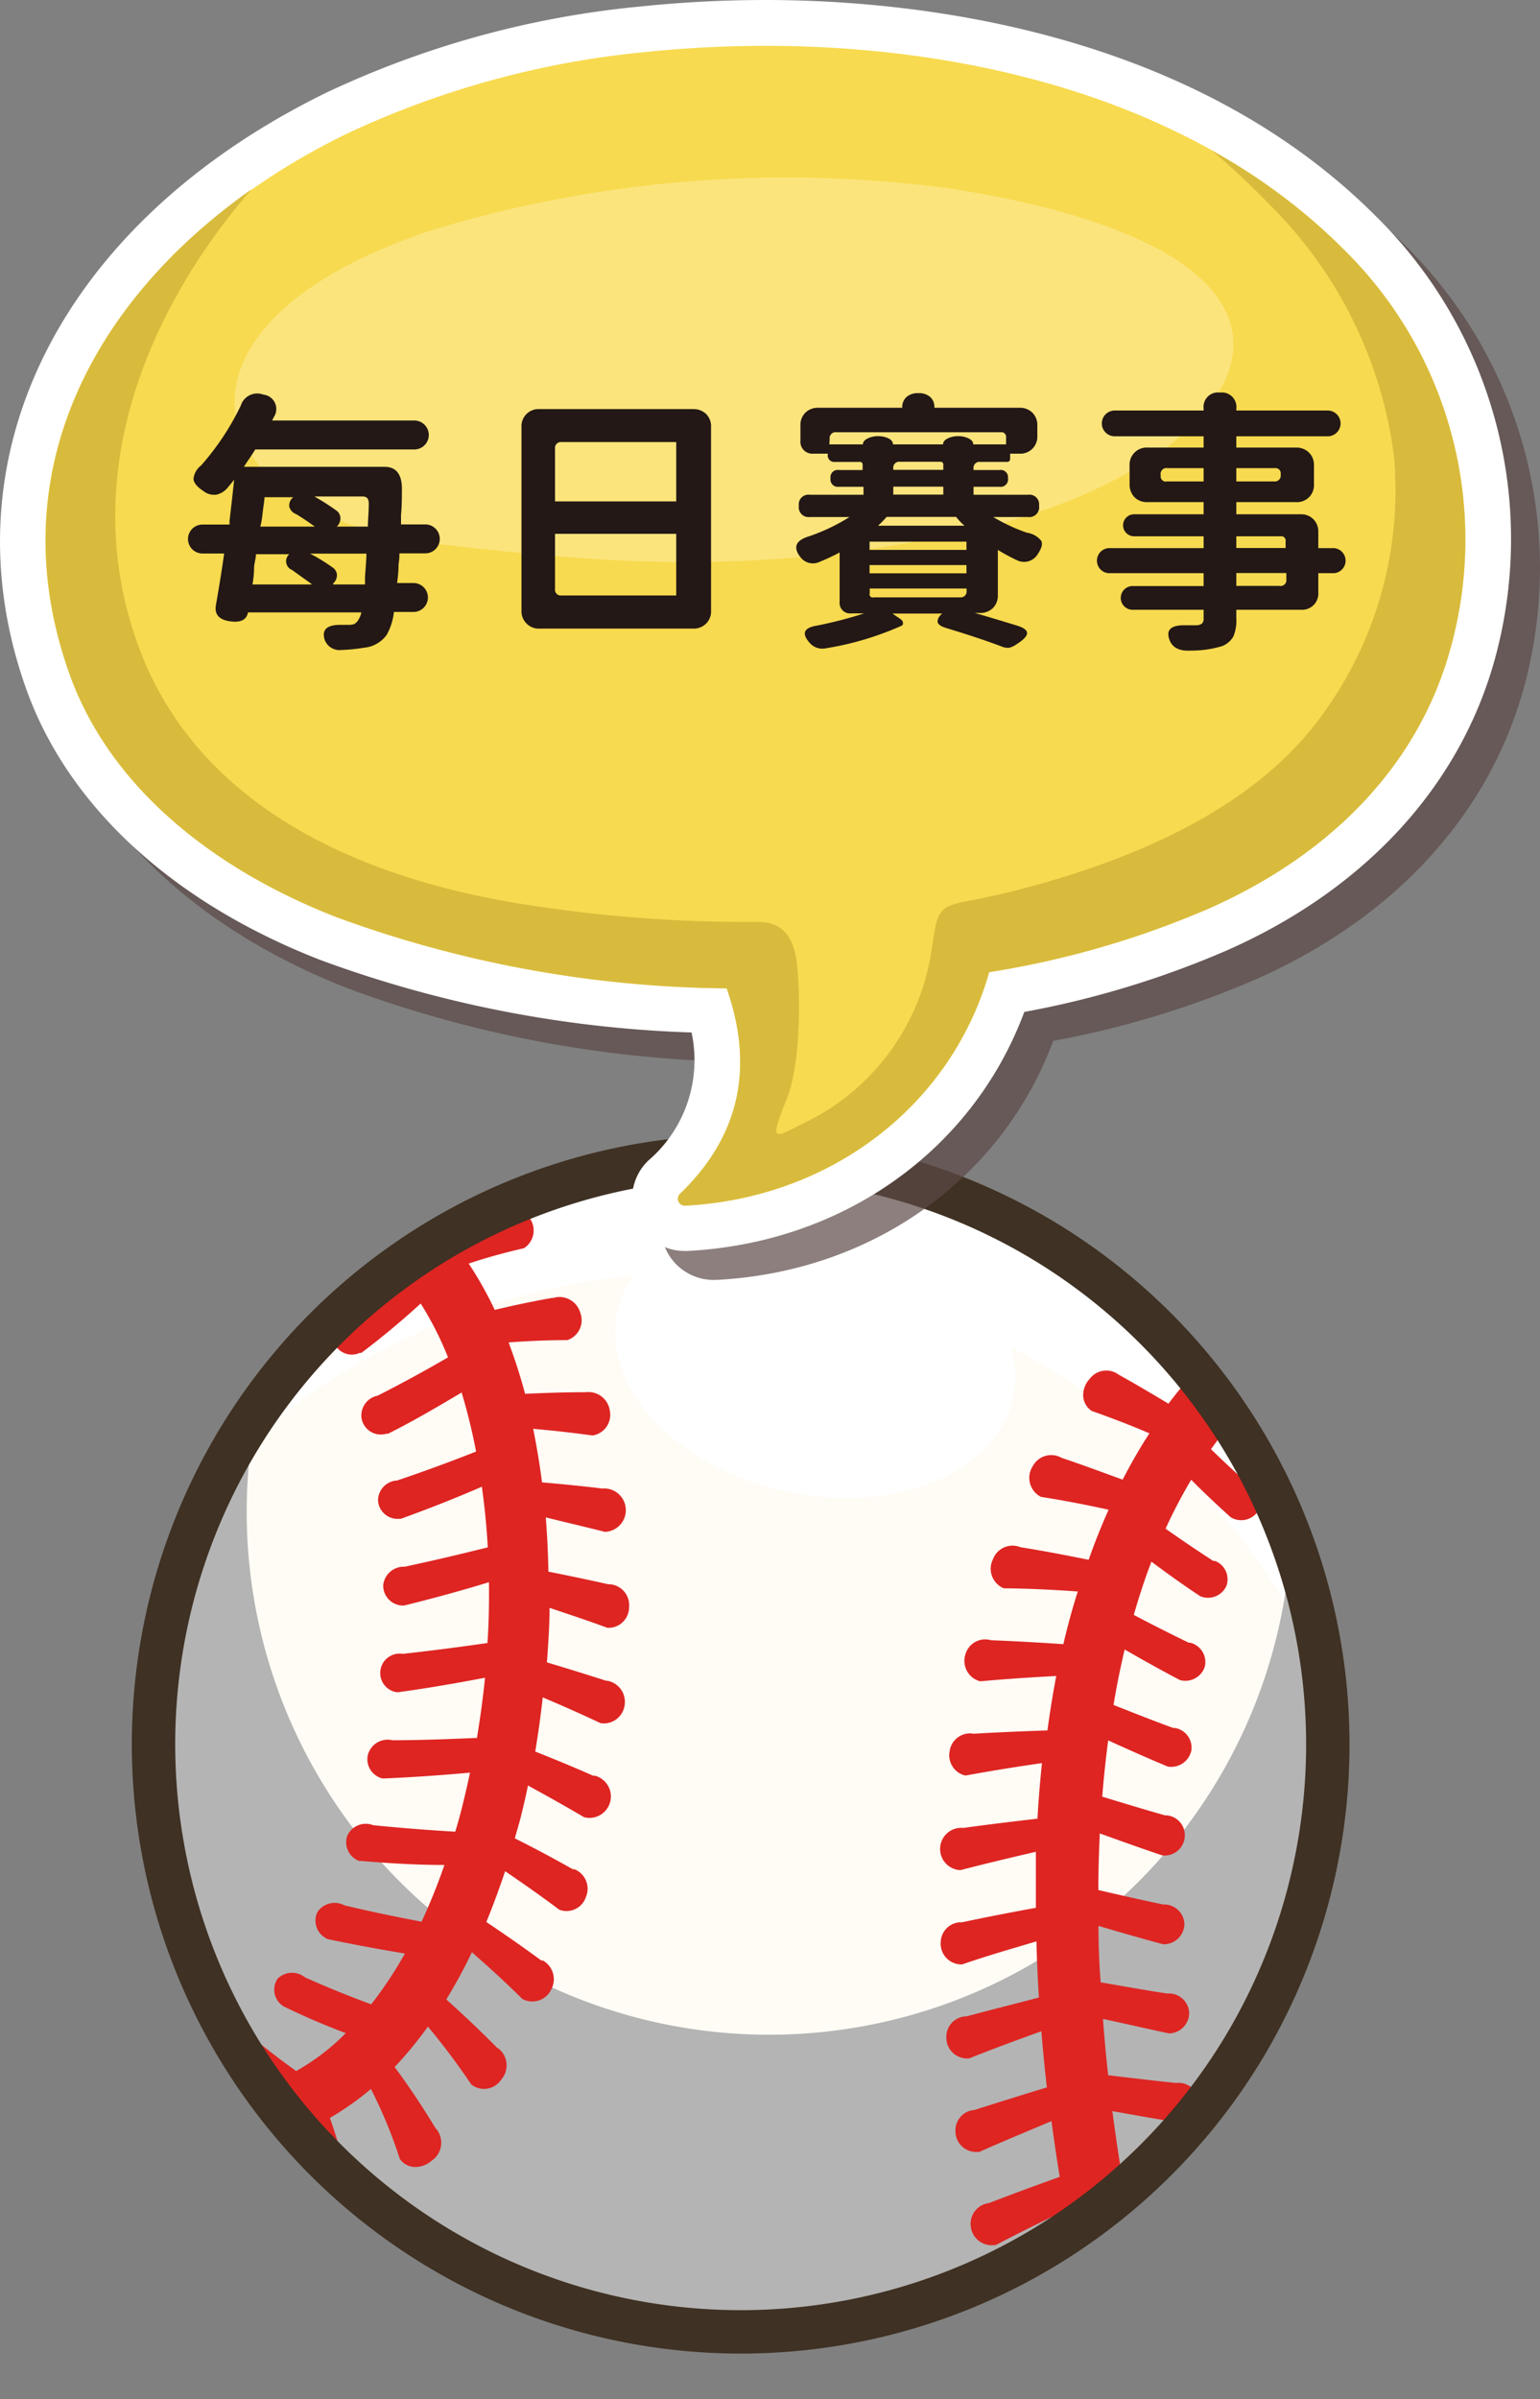
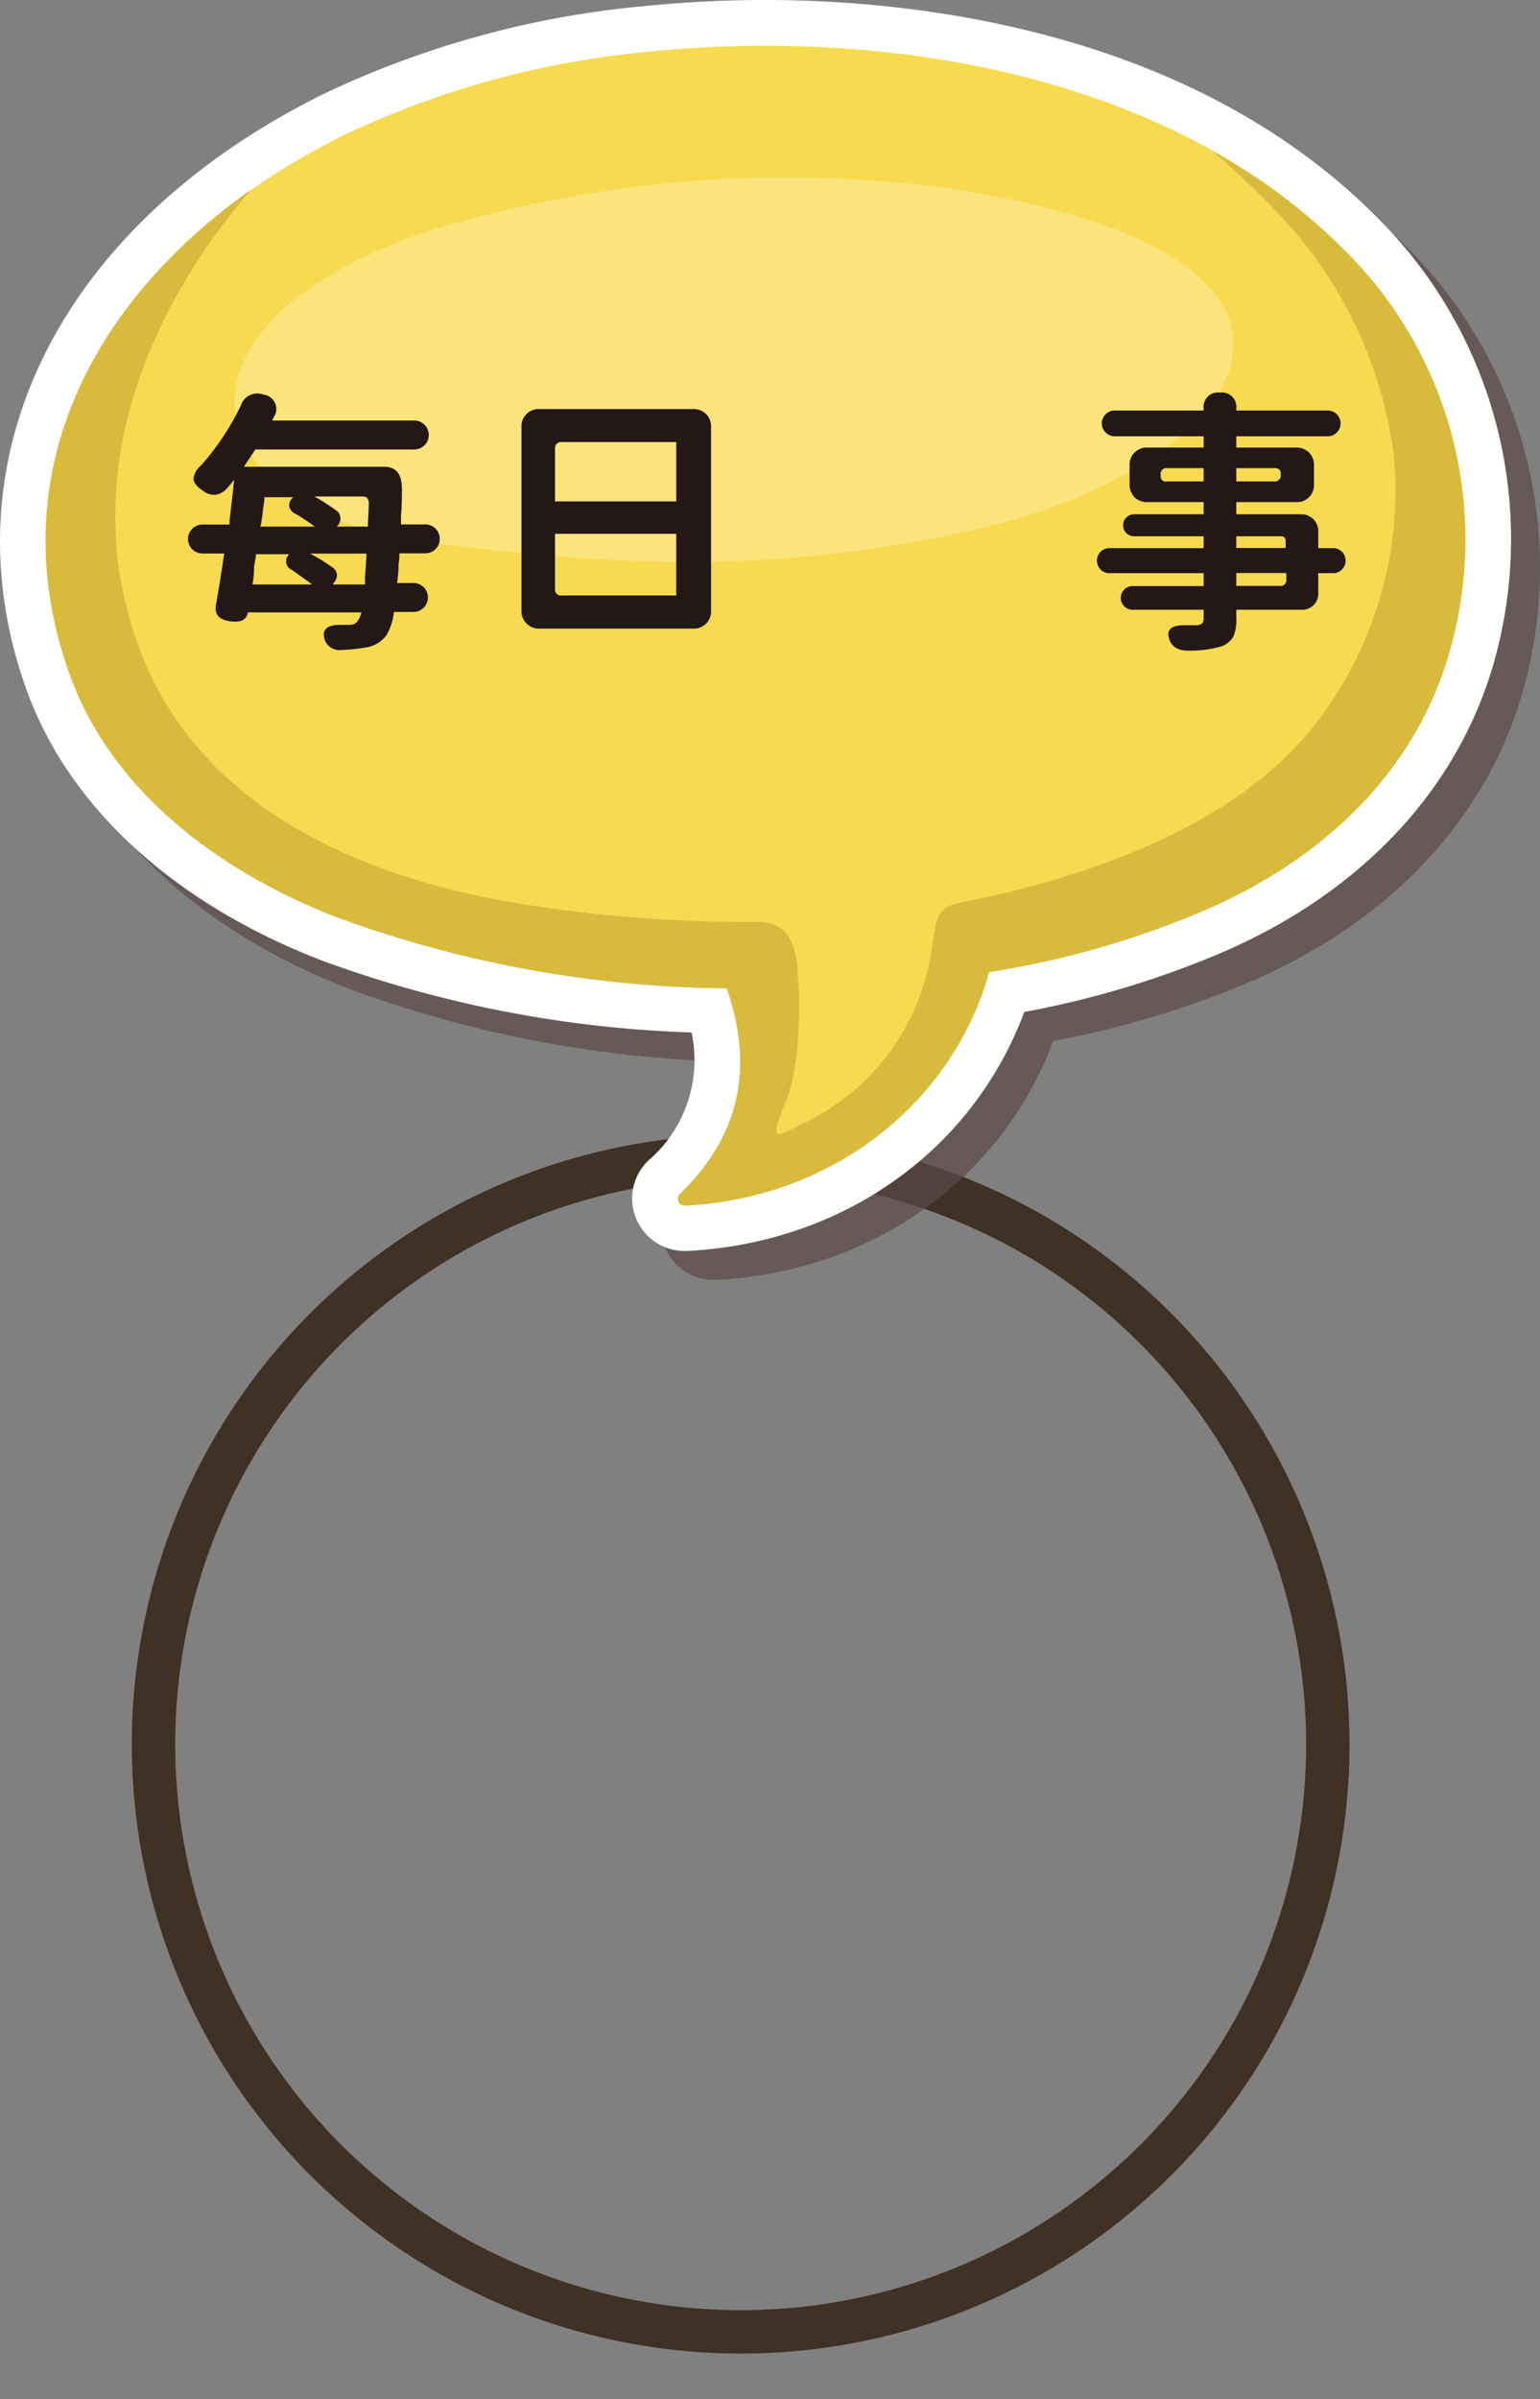
<svg xmlns="http://www.w3.org/2000/svg" viewBox="0 0 106.49 165.79">
  <rect x="0" y="0" width="106.49" height="165.79" fill="#808080" stroke="none" />
  <defs>
    <style>.cls-1,.cls-8{fill:none;}.cls-2{isolation:isolate;}.cls-3{clip-path:url(#clip-path);}.cls-4{fill:#fffcf5;}.cls-5{fill:#fff;}.cls-6{fill:#b4b4b4;}.cls-7{fill:#de2522;}.cls-8{stroke:#3f3123;stroke-miterlimit:10;stroke-width:3px;}.cls-9{mix-blend-mode:multiply;opacity:0.7;}.cls-10{fill:#5b4846;}.cls-11{fill:#f7da4f;}.cls-12{fill:#fce47c;}.cls-13{fill:#d8bb3d;}.cls-14{fill:#231815;}</style>
    <clipPath id="clip-path">
-       <circle class="cls-1" cx="51.5" cy="120.55" r="40.6" />
-     </clipPath>
+       </clipPath>
  </defs>
  <g class="cls-2">
    <g id="图层_2" data-name="图层 2">
      <g id="圖層_1" data-name="圖層 1">
        <g class="cls-3">
          <path class="cls-4" d="M44,78.26A42.95,42.95,0,1,1,9.21,128,43,43,0,0,1,44,78.26Z" />
          <path class="cls-5" d="M40.16,88.64a47.11,47.11,0,0,0-29.1,17.53,42.94,42.94,0,0,1,83.27,17.64A47.43,47.43,0,0,0,40.16,88.64Z" />
-           <path class="cls-6" d="M19.16,92.34A36.13,36.13,0,1,0,89,99.69a42.95,42.95,0,1,1-69.87-7.35Z" />
          <path class="cls-1" d="M22.87,146.57a20.09,20.09,0,0,0,2.84-2,33,33,0,0,1,2,4.84,1.31,1.31,0,0,0,1,.55,1.7,1.7,0,0,0,1.18-.42,1.5,1.5,0,0,0,.37-2.17l-.08-.09c-.89-1.46-1.84-2.88-2.83-4.23a26.9,26.9,0,0,0,2.3-2.79,48.18,48.18,0,0,1,3,4,1.43,1.43,0,0,0,2.08-.35,1.49,1.49,0,0,0-.19-2.13l-.11-.06c-1.13-1.15-2.31-2.26-3.51-3.34a34.68,34.68,0,0,0,1.77-3.26c1.19,1,2.35,2.1,3.49,3.23a1.45,1.45,0,0,0,2-.66,1.49,1.49,0,0,0-.58-2l-.11,0c-1.26-.93-2.52-1.8-3.8-2.66.46-1.12.89-2.29,1.3-3.51,1.26.86,2.52,1.74,3.74,2.66a1.41,1.41,0,0,0,1.85-.89,1.45,1.45,0,0,0-.81-1.91l-.11,0q-2-1.1-4-2.13c.15-.51.3-1,.43-1.55q.26-1,.48-2.1c1.3.71,2.59,1.43,3.88,2.19a1.48,1.48,0,0,0,.74-2.87l-.12,0c-1.34-.58-2.69-1.13-4-1.67.21-1.23.38-2.48.52-3.74,1.34.57,2.66,1.16,4,1.78a1.45,1.45,0,0,0,1.66-1.23,1.48,1.48,0,0,0-1.19-1.7h-.12c-1.37-.44-2.73-.86-4.1-1.27.09-1.25.15-2.51.18-3.77,1.36.44,2.72.89,4,1.38a1.42,1.42,0,0,0,1.52-1.37,1.45,1.45,0,0,0-1.32-1.59h-.12q-2.05-.47-4.14-.87,0-1.89-.18-3.75c1.36.29,2.72.6,4.09,1a1.49,1.49,0,0,0-.11-3h-.12c-1.38-.17-2.75-.3-4.12-.42-.16-1.26-.37-2.5-.61-3.7,1.37.12,2.74.27,4.1.46a1.44,1.44,0,0,0,1.2-1.7,1.49,1.49,0,0,0-1.67-1.29l-.12,0c-1.35,0-2.71,0-4.07.11-.33-1.23-.71-2.41-1.14-3.55,1.34-.1,2.69-.15,4.06-.16a1.45,1.45,0,0,0,.89-1.91,1.49,1.49,0,0,0-1.88-1l-.11,0c-1.33.24-2.63.51-3.92.82a25.25,25.25,0,0,0-1.8-3.2c1.23-.41,2.5-.76,3.82-1.06a1.46,1.46,0,0,0,.36-2.13,1.67,1.67,0,0,0-1-.78,1.26,1.26,0,0,0-.33,0,40.55,40.55,0,0,1,44.33,7.8,1.39,1.39,0,0,0,.33,1l.08.09,1.53.91c.44.49.88,1,1.3,1.5-.7.77-1.36,1.57-2,2.39-1.13-.7-2.28-1.39-3.44-2a1.43,1.43,0,0,0-2.09.19,1.66,1.66,0,0,0-.45,1.13,1.32,1.32,0,0,0,.48,1l.1.08c1.36.46,2.72,1,4,1.55-.67,1-1.28,2.1-1.85,3.2-1.39-.53-2.79-1-4.21-1.5a1.45,1.45,0,0,0-2,.56,1.48,1.48,0,0,0,.45,2.07l.1.06c1.59.25,3.15.55,4.69.89-.51,1.13-1,2.29-1.38,3.46-1.58-.32-3.15-.62-4.72-.87a1.44,1.44,0,0,0-1.9.84,1.46,1.46,0,0,0,.75,2l.12,0c1.67,0,3.35.1,5,.22-.37,1.2-.69,2.41-1,3.64-1.65-.11-3.3-.21-5-.27a1.42,1.42,0,0,0-1.78,1,1.46,1.46,0,0,0,1,1.83l.12,0c1.73-.16,3.46-.27,5.17-.36-.24,1.25-.44,2.5-.61,3.76-1.7.06-3.41.13-5.1.23A1.42,1.42,0,0,0,65.67,121a1.44,1.44,0,0,0,1.14,1.72h.12c1.73-.32,3.48-.6,5.22-.85-.13,1.28-.24,2.56-.31,3.84-1.71.2-3.41.4-5.12.64a1.46,1.46,0,0,0-.3,2.91h.12c1.73-.45,3.46-.86,5.19-1.26,0,1.31-.06,2.6,0,3.87-1.71.32-3.41.65-5.1,1a1.41,1.41,0,0,0-1.48,1.39,1.43,1.43,0,0,0,1.37,1.52h.12c1.7-.56,3.41-1.08,5.13-1.59,0,1.33.09,2.63.17,3.88-1.68.43-3.37.85-5,1.3a1.41,1.41,0,0,0-1.4,1.47,1.43,1.43,0,0,0,1.45,1.44H67c1.67-.65,3.36-1.27,5-1.88.11,1.36.24,2.65.38,3.88-1.66.51-3.33,1-5,1.56a1.42,1.42,0,0,0-1.32,1.54,1.43,1.43,0,0,0,1.52,1.36h.12c1.64-.74,3.3-1.43,5-2.13.19,1.41.38,2.71.57,3.85-1.64.59-3.27,1.19-4.91,1.82a1.43,1.43,0,0,0-1.24,1.61,1.45,1.45,0,0,0,1.6,1.29l.12,0c1.6-.84,3.22-1.63,4.84-2.42.11.62.22,1.16.31,1.62a40.67,40.67,0,0,1-43.48,1,41.72,41.72,0,0,1-6.55-4.9A37.7,37.7,0,0,0,22.87,146.57Z" />
          <path class="cls-1" d="M76.92,145.89c1.55.28,3.1.55,4.65.8a1.4,1.4,0,0,0,1.31-1.47,1.38,1.38,0,0,0-1.49-1.28h-.12c-1.55-.16-3.1-.35-4.64-.53-.14-1.23-.26-2.53-.36-3.89,1.52.36,3,.71,4.57,1a1.42,1.42,0,0,0,1.39-1.41,1.4,1.4,0,0,0-1.43-1.35h-.12c-1.52-.24-3.05-.51-4.57-.77q-.1-1.9-.15-3.9c1.49.44,3,.87,4.48,1.27a1.43,1.43,0,0,0,1.46-1.33,1.4,1.4,0,0,0-1.35-1.42h-.12c-1.5-.32-3-.66-4.48-1,0-1.29,0-2.59.1-3.91,1.45.53,2.89,1,4.33,1.52A1.4,1.4,0,0,0,81.92,127a1.38,1.38,0,0,0-1.25-1.49h-.12c-1.45-.41-2.89-.85-4.34-1.29.1-1.29.24-2.59.41-3.89,1.36.62,2.73,1.23,4.12,1.81a1.43,1.43,0,0,0,1.63-1.1,1.38,1.38,0,0,0-1.14-1.57l-.12,0c-1.39-.51-2.76-1-4.12-1.59.21-1.29.47-2.56.77-3.83,1.27.73,2.54,1.44,3.82,2.11a1.41,1.41,0,0,0,1.72-.92,1.38,1.38,0,0,0-1-1.66l-.11,0c-1.28-.62-2.54-1.26-3.8-1.92.36-1.25.76-2.48,1.22-3.68,1.11.83,2.23,1.63,3.38,2.39a1.4,1.4,0,0,0,1.8-.7,1.36,1.36,0,0,0-.78-1.74l-.12,0c-1.12-.72-2.22-1.47-3.3-2.23a35,35,0,0,1,1.77-3.38c.89.9,1.81,1.76,2.73,2.59a1.4,1.4,0,0,0,1.88-.4,1.37,1.37,0,0,0-.52-1.81l-.11-.06q-1.32-1.18-2.61-2.43c.5-.71,1-1.39,1.6-2.05a40.58,40.58,0,0,1-7.56,53.42C77.51,150,77.21,148.11,76.92,145.89Z" />
          <path class="cls-1" d="M27.42,87.84l.2.23c-1.17,1.11-2.4,2.17-3.64,3.17a1.4,1.4,0,0,0-.8,1.68,1.33,1.33,0,0,0,1.74.61l.11,0q2.1-1.58,4.1-3.41A22.71,22.71,0,0,1,31,93.8c-1.6.93-3.23,1.82-4.87,2.65A1.39,1.39,0,0,0,25,98a1.35,1.35,0,0,0,1.6,1l.12,0c1.71-.87,3.41-1.84,5.09-2.85a39.87,39.87,0,0,1,1,4.08q-2.7,1-5.46,2a1.39,1.39,0,0,0-1.32,1.41,1.36,1.36,0,0,0,1.45,1.24h.12c1.89-.68,3.77-1.42,5.61-2.22.19,1.36.33,2.75.41,4.19-1.92.48-3.83.93-5.75,1.34a1.42,1.42,0,0,0-1.48,1.27,1.37,1.37,0,0,0,1.32,1.41h.12q2.94-.72,5.87-1.61c0,1.38,0,2.78-.1,4.2-1.94.28-3.9.53-5.86.75a1.34,1.34,0,1,0-.43,2.65l.12,0c2-.28,4-.63,6-1-.14,1.38-.33,2.77-.56,4.16-2,.08-3.9.14-5.84.16a1.42,1.42,0,0,0-1.7,1,1.37,1.37,0,0,0,1,1.64l.11,0c2-.08,4-.22,5.95-.4-.15.72-.31,1.43-.49,2.15s-.34,1.3-.53,1.93c-1.89-.11-3.79-.26-5.68-.45a1.4,1.4,0,0,0-1.79.74,1.38,1.38,0,0,0,.82,1.73l.11,0c1.92.16,3.86.24,5.79.28a40.51,40.51,0,0,1-1.58,3.92c-1.79-.34-3.57-.71-5.33-1.13a1.44,1.44,0,0,0-1.87.46,1.38,1.38,0,0,0,.59,1.81l.11.06c1.76.42,3.55.75,5.35,1a28.14,28.14,0,0,1-2.35,3.56c-1.55-.58-3.08-1.19-4.57-1.86a1.44,1.44,0,0,0-1.89.07,1.35,1.35,0,0,0,.27,1.84l.09.07q2.1,1,4.34,1.87a15.34,15.34,0,0,1-3.43,2.62q-1.53-1.11-3-2.31A1.56,1.56,0,0,0,16,140.2,40.57,40.57,0,0,1,27.42,87.84Z" />
-           <path class="cls-7" d="M74.84,81.8a45.24,45.24,0,1,1-62.1,15.41A45.29,45.29,0,0,1,74.84,81.8Zm10.5,16.3c-.56.66-1.1,1.34-1.6,2.05q1.29,1.25,2.61,2.43l.11.06a1.37,1.37,0,0,1,.52,1.81,1.4,1.4,0,0,1-1.88.4c-.92-.83-1.84-1.69-2.73-2.59a35,35,0,0,0-1.77,3.38c1.08.76,2.18,1.51,3.3,2.23l.12,0a1.36,1.36,0,0,1,.78,1.74,1.4,1.4,0,0,1-1.8.7c-1.15-.76-2.27-1.56-3.38-2.39-.46,1.2-.86,2.43-1.22,3.68,1.26.66,2.52,1.3,3.8,1.92l.11,0a1.38,1.38,0,0,1,1,1.66,1.41,1.41,0,0,1-1.72.92c-1.28-.67-2.55-1.38-3.82-2.11-.3,1.27-.56,2.54-.77,3.83,1.36.54,2.73,1.08,4.12,1.59l.12,0a1.38,1.38,0,0,1,1.14,1.57,1.43,1.43,0,0,1-1.63,1.1c-1.39-.58-2.76-1.19-4.12-1.81-.17,1.3-.31,2.6-.41,3.89,1.45.44,2.89.88,4.34,1.29h.12A1.38,1.38,0,0,1,81.92,127a1.4,1.4,0,0,1-1.54,1.22c-1.44-.48-2.88-1-4.33-1.52-.06,1.32-.1,2.62-.1,3.91,1.49.35,3,.69,4.48,1h.12a1.4,1.4,0,0,1,1.35,1.42,1.43,1.43,0,0,1-1.46,1.33c-1.5-.4-3-.83-4.48-1.27q0,2,.15,3.9c1.52.26,3,.53,4.57.77h.12a1.4,1.4,0,0,1,1.43,1.35,1.42,1.42,0,0,1-1.39,1.41c-1.53-.32-3-.67-4.57-1,.1,1.36.22,2.66.36,3.89,1.54.18,3.09.37,4.64.53h.12a1.38,1.38,0,0,1,1.49,1.28,1.4,1.4,0,0,1-1.31,1.47c-1.55-.25-3.1-.52-4.65-.8.29,2.22.59,4.14.86,5.63A40.58,40.58,0,0,0,85.34,98.1ZM74,154.35c-.09-.46-.2-1-.31-1.62-1.62.79-3.24,1.58-4.84,2.42l-.12,0a1.45,1.45,0,0,1-1.6-1.29,1.43,1.43,0,0,1,1.24-1.61c1.64-.63,3.27-1.23,4.91-1.82-.19-1.14-.38-2.44-.57-3.85-1.66.7-3.32,1.39-5,2.13h-.12a1.43,1.43,0,0,1-1.52-1.36,1.42,1.42,0,0,1,1.32-1.54c1.66-.53,3.33-1.05,5-1.56-.14-1.23-.27-2.52-.38-3.88-1.69.61-3.38,1.23-5,1.88h-.12a1.43,1.43,0,0,1-1.45-1.44,1.41,1.41,0,0,1,1.4-1.47c1.68-.45,3.37-.87,5-1.3-.08-1.25-.14-2.55-.17-3.88-1.72.51-3.43,1-5.13,1.59h-.12a1.43,1.43,0,0,1-1.37-1.52,1.41,1.41,0,0,1,1.48-1.39c1.69-.36,3.39-.69,5.1-1,0-1.27,0-2.56,0-3.87-1.73.4-3.46.81-5.19,1.26h-.12a1.46,1.46,0,0,1,.3-2.91c1.71-.24,3.41-.44,5.12-.64.07-1.28.18-2.56.31-3.84-1.74.25-3.49.53-5.22.85h-.12A1.44,1.44,0,0,1,65.67,121a1.42,1.42,0,0,1,1.66-1.19c1.69-.1,3.4-.17,5.1-.23.17-1.26.37-2.51.61-3.76-1.71.09-3.44.2-5.17.36l-.12,0a1.46,1.46,0,0,1-1-1.83,1.42,1.42,0,0,1,1.78-1c1.67.06,3.32.16,5,.27.29-1.23.61-2.44,1-3.64-1.68-.12-3.36-.2-5-.22l-.12,0a1.46,1.46,0,0,1-.75-2,1.44,1.44,0,0,1,1.9-.84c1.57.25,3.14.55,4.72.87.41-1.17.87-2.33,1.38-3.46-1.54-.34-3.1-.64-4.69-.89l-.1-.06a1.48,1.48,0,0,1-.45-2.07,1.45,1.45,0,0,1,2-.56c1.42.47,2.82,1,4.21,1.5.57-1.1,1.18-2.17,1.85-3.2-1.33-.57-2.69-1.09-4-1.55l-.1-.08a1.32,1.32,0,0,1-.48-1,1.66,1.66,0,0,1,.45-1.13A1.43,1.43,0,0,1,77.36,95c1.16.64,2.31,1.33,3.44,2,.62-.82,1.28-1.62,2-2.39-.42-.51-.86-1-1.3-1.5L80,92.24l-.08-.09a1.39,1.39,0,0,1-.33-1,40.55,40.55,0,0,0-44.33-7.8,1.26,1.26,0,0,1,.33,0,1.67,1.67,0,0,1,1,.78,1.46,1.46,0,0,1-.36,2.13c-1.32.3-2.59.65-3.82,1.06a25.25,25.25,0,0,1,1.8,3.2c1.29-.31,2.59-.58,3.92-.82l.11,0a1.49,1.49,0,0,1,1.88,1,1.45,1.45,0,0,1-.89,1.91c-1.37,0-2.72.06-4.06.16.43,1.14.81,2.32,1.14,3.55,1.36-.06,2.72-.11,4.07-.11l.12,0a1.49,1.49,0,0,1,1.67,1.29,1.44,1.44,0,0,1-1.2,1.7c-1.36-.19-2.73-.34-4.1-.46.24,1.2.45,2.44.61,3.7,1.37.12,2.74.25,4.12.42h.12a1.49,1.49,0,0,1,.11,3c-1.37-.35-2.73-.66-4.09-1q.15,1.86.18,3.75,2.09.41,4.14.87h.12a1.45,1.45,0,0,1,1.32,1.59A1.42,1.42,0,0,1,42,112.49c-1.33-.49-2.69-.94-4-1.38,0,1.26-.09,2.52-.18,3.77,1.37.41,2.73.83,4.1,1.27H42a1.48,1.48,0,0,1,1.19,1.7,1.45,1.45,0,0,1-1.66,1.23c-1.32-.62-2.64-1.21-4-1.78-.14,1.26-.31,2.51-.52,3.74,1.35.54,2.7,1.09,4,1.67l.12,0a1.48,1.48,0,0,1-.74,2.87c-1.29-.76-2.58-1.48-3.88-2.19q-.22,1.06-.48,2.1c-.13.53-.28,1-.43,1.55q2,1,4,2.13l.11,0a1.45,1.45,0,0,1,.81,1.91,1.41,1.41,0,0,1-1.85.89c-1.22-.92-2.48-1.8-3.74-2.66-.41,1.22-.84,2.39-1.3,3.51,1.28.86,2.54,1.73,3.8,2.66l.11,0a1.49,1.49,0,0,1,.58,2,1.45,1.45,0,0,1-2,.66c-1.14-1.13-2.3-2.19-3.49-3.23a34.68,34.68,0,0,1-1.77,3.26c1.2,1.08,2.38,2.19,3.51,3.34l.11.06a1.49,1.49,0,0,1,.19,2.13,1.43,1.43,0,0,1-2.08.35,48.18,48.18,0,0,0-3-4,26.9,26.9,0,0,1-2.3,2.79c1,1.35,1.94,2.77,2.83,4.23l.08.09a1.5,1.5,0,0,1-.37,2.17,1.7,1.7,0,0,1-1.18.42,1.31,1.31,0,0,1-1-.55,33,33,0,0,0-2-4.84,20.09,20.09,0,0,1-2.84,2A37.7,37.7,0,0,1,24,150.45a41.72,41.72,0,0,0,6.55,4.9A40.67,40.67,0,0,0,74,154.35ZM16,140.2a1.56,1.56,0,0,1,1.48.61q1.44,1.2,3,2.31a15.34,15.34,0,0,0,3.43-2.62q-2.24-.84-4.34-1.87l-.09-.07a1.35,1.35,0,0,1-.27-1.84,1.44,1.44,0,0,1,1.89-.07c1.49.67,3,1.28,4.57,1.86A28.14,28.14,0,0,0,28,135c-1.8-.3-3.59-.63-5.35-1l-.11-.06a1.38,1.38,0,0,1-.59-1.81,1.44,1.44,0,0,1,1.87-.46c1.76.42,3.54.79,5.33,1.13a40.51,40.51,0,0,0,1.58-3.92c-1.93,0-3.87-.12-5.79-.28l-.11,0a1.38,1.38,0,0,1-.82-1.73,1.4,1.4,0,0,1,1.79-.74c1.89.19,3.79.34,5.68.45.19-.63.37-1.27.53-1.93s.34-1.43.49-2.15c-2,.18-4,.32-5.95.4l-.11,0a1.37,1.37,0,0,1-1-1.64,1.42,1.42,0,0,1,1.7-1c1.94,0,3.89-.08,5.84-.16.23-1.39.42-2.78.56-4.16-2,.38-4,.73-6,1l-.12,0a1.34,1.34,0,1,1,.43-2.65c2-.22,3.92-.47,5.86-.75.09-1.42.12-2.82.1-4.2q-2.92.89-5.87,1.61h-.12a1.37,1.37,0,0,1-1.32-1.41,1.42,1.42,0,0,1,1.48-1.27c1.92-.41,3.83-.86,5.75-1.34-.08-1.44-.22-2.83-.41-4.19-1.84.8-3.72,1.54-5.61,2.22h-.12a1.36,1.36,0,0,1-1.45-1.24,1.39,1.39,0,0,1,1.32-1.41q2.76-.93,5.46-2a39.87,39.87,0,0,0-1-4.08c-1.68,1-3.38,2-5.09,2.85l-.12,0A1.35,1.35,0,0,1,25,98a1.39,1.39,0,0,1,1.11-1.55c1.64-.83,3.27-1.72,4.87-2.65a22.71,22.71,0,0,0-1.89-3.72q-2,1.83-4.1,3.41l-.11,0a1.33,1.33,0,0,1-1.74-.61,1.4,1.4,0,0,1,.8-1.68c1.24-1,2.47-2.06,3.64-3.17l-.2-.23A40.57,40.57,0,0,0,16,140.2Z" />
-           <path class="cls-5" d="M42.7,90.62c-1.14,5.23,4.06,10.8,11.62,12.44s14.61-1.26,15.74-6.49S66,85.77,58.44,84.12,43.83,85.39,42.7,90.62Z" />
        </g>
        <path class="cls-8" d="M72.2,85.76A40.61,40.61,0,1,0,86,141.51,40.66,40.66,0,0,0,72.2,85.76Z" />
        <g class="cls-9">
          <path class="cls-10" d="M97.2,17C84.26,4,65.15,2,54.91,2a83.72,83.72,0,0,0-8.53.44,65.22,65.22,0,0,0-21.89,6C6.18,17.43-1.93,33.61,3.83,49.66,6.74,57.76,14,64.4,24.18,68.35a81.78,81.78,0,0,0,25.64,5,9.13,9.13,0,0,1-3,8.86,3.63,3.63,0,0,0,2.5,6.24h.19c10.83-.55,19.78-7,23.32-16.52a64.52,64.52,0,0,0,14.07-4.28c9.47-4.2,16-11.28,18.44-20A31.3,31.3,0,0,0,97.2,17Z" />
          <path class="cls-10" d="M94.94,19.26C83,7.21,63.41,3.87,46.7,5.59a62.44,62.44,0,0,0-20.82,5.7C10.75,18.71,1.08,32.65,6.81,48.59,9.72,56.68,17.14,62.23,25.32,65.4a80.32,80.32,0,0,0,26.93,4.9Q55.16,78.61,49,84.52a.48.48,0,0,0,.34.8c10.18-.52,18.47-7,21.06-16.14a62.88,62.88,0,0,0,15.2-4.4c8.14-3.6,14.38-9.63,16.68-17.9A28.08,28.08,0,0,0,94.94,19.26Z" />
          <path class="cls-10" d="M68.06,15.08a84.34,84.34,0,0,0-36.12,2.8c-20.3,6.68-16.26,19.85.36,21.72,10,1.11,21.59,2.54,37.36-1.05C87.76,34.44,98.67,20,68.06,15.08Z" />
          <path class="cls-10" d="M94.94,19.26a40.79,40.79,0,0,0-9.15-6.86,52.63,52.63,0,0,1,4,3.74,29.8,29.8,0,0,1,8.59,17.28,26.29,26.29,0,0,1-5.73,19c-3.7,4.51-9.11,7.37-14.51,9.32a62.16,62.16,0,0,1-9.34,2.55c-2,.37-2,.82-2.38,3.33a15.8,15.8,0,0,1-8.85,12c-2,1-2.44,1.46-1.17-1.67.86-2.11,1-6.33.72-9.24-.23-2.18-1.15-3-2.89-3A98,98,0,0,1,39,64.61C27.89,63,16.11,58.32,11.74,47.09c-4.45-11.46,0-23.16,7.64-32C8.16,23,2,35.07,6.81,48.59,9.72,56.68,17.14,62.23,25.32,65.4a80.32,80.32,0,0,0,26.93,4.9Q55.16,78.61,49,84.52a.48.48,0,0,0,.34.8c10.18-.52,18.47-7,21.06-16.14a62.88,62.88,0,0,0,15.2-4.4c8.14-3.6,14.38-9.63,16.68-17.9A28.08,28.08,0,0,0,94.94,19.26Z" />
        </g>
        <path class="cls-5" d="M95.2,15C82.26,2,63.15,0,52.91,0a83.72,83.72,0,0,0-8.53.44,65.22,65.22,0,0,0-21.89,6C4.18,15.43-3.93,31.61,1.83,47.66,4.74,55.76,12,62.4,22.18,66.35a81.78,81.78,0,0,0,25.64,5,9.13,9.13,0,0,1-3,8.86,3.63,3.63,0,0,0,2.5,6.24h.19c10.83-.55,19.78-7,23.32-16.52a64.52,64.52,0,0,0,14.07-4.28c9.47-4.2,16-11.28,18.44-20A31.3,31.3,0,0,0,95.2,15Z" />
        <path class="cls-11" d="M92.94,17.26C81,5.21,61.41,1.87,44.7,3.59a62.44,62.44,0,0,0-20.82,5.7C8.75,16.71-.92,30.65,4.81,46.59,7.72,54.68,15.14,60.23,23.32,63.4a80.32,80.32,0,0,0,26.93,4.9Q53.16,76.61,47,82.52a.48.48,0,0,0,.34.8c10.18-.52,18.47-7,21.06-16.14a62.88,62.88,0,0,0,15.2-4.4c8.14-3.6,14.38-9.63,16.68-17.9A28.08,28.08,0,0,0,92.94,17.26Z" />
        <path class="cls-12" d="M66.06,13.08a84.34,84.34,0,0,0-36.12,2.8c-20.3,6.68-16.26,19.85.36,21.72,10,1.11,21.59,2.54,37.36-1.05C85.76,32.44,96.67,18,66.06,13.08Z" />
        <path class="cls-13" d="M92.94,17.26a40.79,40.79,0,0,0-9.15-6.86,52.63,52.63,0,0,1,4,3.74,29.8,29.8,0,0,1,8.59,17.28,26.29,26.29,0,0,1-5.73,19c-3.7,4.51-9.11,7.37-14.51,9.32a62.16,62.16,0,0,1-9.34,2.55c-2,.37-2,.82-2.38,3.33a15.8,15.8,0,0,1-8.85,12c-2,1-2.44,1.46-1.17-1.67.86-2.11,1-6.33.72-9.24-.23-2.18-1.15-3.05-2.89-3A98,98,0,0,1,37,62.61C25.89,61,14.11,56.32,9.74,45.09c-4.45-11.46,0-23.16,7.64-32C6.16,21,0,33.07,4.81,46.59,7.72,54.68,15.14,60.23,23.32,63.4a80.32,80.32,0,0,0,26.93,4.9Q53.16,76.61,47,82.52a.48.48,0,0,0,.34.8c10.18-.52,18.47-7,21.06-16.14a62.88,62.88,0,0,0,15.2-4.4c8.14-3.6,14.38-9.63,16.68-17.9A28.08,28.08,0,0,0,92.94,17.26Z" />
        <path class="cls-14" d="M23.58,44.92a1.09,1.09,0,0,1-1.14-.74c-.19-.68.18-1,1.1-1h.57a1,1,0,0,0,.39-.06.74.74,0,0,0,.26-.25,1.68,1.68,0,0,0,.23-.55H17.15v0c-.09.45-.41.67-1,.64-.94-.06-1.34-.44-1.22-1.14s.35-2,.57-3.57H14a1,1,0,0,1,0-2h1.87a2.07,2.07,0,0,0,0-.23c.15-1.3.26-2.26.32-2.87-.18.23-.31.39-.4.49a1.42,1.42,0,0,1-.8.54,1.19,1.19,0,0,1-.93-.25c-.43-.28-.66-.56-.68-.83a1.35,1.35,0,0,1,.53-.94,18,18,0,0,0,2.74-4.13,1.19,1.19,0,0,1,1.56-.76,1,1,0,0,1,.72,1.56l-.11.23h9.83a1,1,0,1,1,0,2h-11c-.12.19-.29.47-.54.82-.11.17-.19.29-.24.38h9.72q1.26,0,1.2,1.68c0,.45,0,1-.06,1.67,0,.28,0,.49,0,.63h1.68a1,1,0,0,1,0,2H27.62c0,.17,0,.42-.06.74,0,.61-.07,1.05-.1,1.31h1.13a1,1,0,0,1,0,2H27.24a4.14,4.14,0,0,1-.5,1.58,2.17,2.17,0,0,1-1.56.89A12.59,12.59,0,0,1,23.58,44.92Zm-6.12-4.53h4.12c-.31-.24-.78-.56-1.38-1A.65.65,0,0,1,20,38.3l0,0h-2.3c0,.19-.07.47-.13.84C17.57,39.68,17.51,40.11,17.46,40.39Zm.57-4h3.74c-.52-.37-.95-.66-1.29-.86A.76.76,0,0,1,20,35a.73.73,0,0,1,.28-.64l0,0H18.29c0,.24-.08.61-.13,1.1S18.05,36.18,18,36.4Zm5,4h2.21c0-.11,0-.29,0-.53.05-.66.09-1.19.1-1.6h-3.9a12.42,12.42,0,0,1,1.62,1,.65.65,0,0,1,.24.5.79.79,0,0,1-.26.56Zm.17-4h2.24c0-.5.06-1,.06-1.6,0-.32-.13-.48-.43-.48H21.74a15.86,15.86,0,0,1,1.56,1,.66.66,0,0,1,.24.52.79.79,0,0,1-.26.57Z" />
        <path class="cls-14" d="M37.3,43.44a1.18,1.18,0,0,1-.89-.35,1.2,1.2,0,0,1-.35-.89V29.51a1.18,1.18,0,0,1,1.24-1.24H47.94a1.25,1.25,0,0,1,.89.34,1.21,1.21,0,0,1,.34.9V42.2a1.19,1.19,0,0,1-.34.89,1.21,1.21,0,0,1-.89.35Zm1.08-8.79h8.38v-4.1H38.84a.41.41,0,0,0-.46.46Zm.46,6.5h7.92V36.89H38.38V40.7A.4.4,0,0,0,38.84,41.15Z" />
-         <path class="cls-14" d="M56,44.44c-.59-.66-.43-1.06.5-1.21a28.49,28.49,0,0,0,3.25-.84h-.91a.72.72,0,0,1-.78-.78V38.18a14.93,14.93,0,0,1-1.39.65,1.08,1.08,0,0,1-1.33-.34c-.52-.67-.32-1.15.61-1.43a13.2,13.2,0,0,0,2.79-1.33H56a.68.68,0,0,1-.76-.78.67.67,0,0,1,.76-.76h3.71v-.55H58a.51.51,0,0,1-.57-.59.5.5,0,0,1,.57-.57h1.65v-.35a.18.18,0,0,0-.2-.21H57.75a.45.45,0,0,1-.51-.51v-.06h-1a.82.82,0,0,1-.89-.89V29.41a1.19,1.19,0,0,1,.34-.89,1.21,1.21,0,0,1,.89-.34h5.81v0a.93.93,0,0,1,.3-.75,1.19,1.19,0,0,1,.82-.26,1.16,1.16,0,0,1,.81.26.92.92,0,0,1,.29.75v0h5.88a1.21,1.21,0,0,1,.9.34,1.19,1.19,0,0,1,.34.89v.71a1.17,1.17,0,0,1-1.24,1.23h-.64v.35c0,.15-.08.22-.23.22H67.78a.41.41,0,0,0-.46.46v.1h1.81a.5.5,0,0,1,.57.57.51.51,0,0,1-.57.59H67.32v.55h3.77a.67.67,0,0,1,.76.76.68.68,0,0,1-.76.78H68.68A12.71,12.71,0,0,0,71,36.81a1.57,1.57,0,0,1,1,.56c.13.25,0,.57-.29,1a1.11,1.11,0,0,1-1.4.34Q69.61,38.38,69,38v3.12a1.21,1.21,0,0,1-.34.9,1.25,1.25,0,0,1-.9.34H67.4c.75.21,1.71.5,2.89.86.5.15.74.33.73.54s-.25.46-.71.75a1.47,1.47,0,0,1-.51.25,1.06,1.06,0,0,1-.53-.08c-1-.38-2.29-.81-3.81-1.27q-.55-.16-.63-.42c0-.18.06-.38.33-.59l0,0H61.71l.53.36c.13.09.2.18.2.28s0,.17-.16.23a21,21,0,0,1-5.17,1.53A1.16,1.16,0,0,1,56,44.44Zm1.35-13.73h2.32v0c0-.18.13-.33.39-.44a1.65,1.65,0,0,1,.66-.13,1.74,1.74,0,0,1,.67.13c.24.11.36.26.36.44v0h3.46v0c0-.18.13-.33.38-.44a1.74,1.74,0,0,1,.67-.13,1.65,1.65,0,0,1,.66.13c.26.11.38.26.38.44v0h2.27v-.48a.32.32,0,0,0-.36-.36H57.83a.41.41,0,0,0-.46.46ZM60.13,38h6.7v-.57h-6.7Zm0,1.62h6.7v-.57h-6.7Zm.25,1.66h6a.41.41,0,0,0,.46-.46v-.15h-6.7V41A.22.22,0,0,0,60.38,41.29Zm.32-4.95h6a3.56,3.56,0,0,1-.48-.48l-.11-.13H61.31A5.85,5.85,0,0,1,60.7,36.34Zm1.07-3.86h3.46v-.35a.19.19,0,0,0-.21-.21H62.23a.41.41,0,0,0-.46.46Zm0,1.71h3.46v-.55H61.77Z" />
        <path class="cls-14" d="M80.89,44.27c-.3-.73.06-1.09,1.1-1.06h.76a.65.65,0,0,0,.38-.13.52.52,0,0,0,.1-.35v-.59H78.32a.82.82,0,0,1,0-1.64h4.91v-.89h-6.6a.87.87,0,0,1,0-1.73h6.6v-.82H78.42a.76.76,0,0,1,0-1.52h4.81V34.7H79.35a1.21,1.21,0,0,1-.9-.34,1.25,1.25,0,0,1-.34-.89v-1.3a1.18,1.18,0,0,1,1.24-1.24h3.88v-.78H77.08a.89.89,0,0,1,0-1.78h6.15v-.12a1,1,0,0,1,1.14-1.12,1,1,0,0,1,1.12,1.12v.12h6.32a.89.89,0,1,1,0,1.78H85.49v.78h4.13a1.22,1.22,0,0,1,.9.35,1.19,1.19,0,0,1,.34.89v1.3a1.17,1.17,0,0,1-1.24,1.23H85.49v.84h4.44a1.19,1.19,0,0,1,.89.34,1.21,1.21,0,0,1,.34.9v1.1h1.11a.87.87,0,0,1,0,1.73H91.16v1.33A1.12,1.12,0,0,1,90,42.14H85.49v.59A2.84,2.84,0,0,1,85.28,44a1.58,1.58,0,0,1-.77.65,7.4,7.4,0,0,1-2.23.31C81.54,45,81.08,44.74,80.89,44.27Zm-.23-11h2.57v-.92H80.72a.4.4,0,0,0-.46.46v.06A.36.36,0,0,0,80.66,33.28Zm4.83,0H88.1a.41.41,0,0,0,.46-.46v-.06a.36.36,0,0,0-.4-.4H85.49Zm0,4.6H88.9V37.4a.3.3,0,0,0-.34-.34H85.49Zm0,2.62h3a.4.4,0,0,0,.46-.45v-.44H85.49Z" />
      </g>
    </g>
  </g>
</svg>